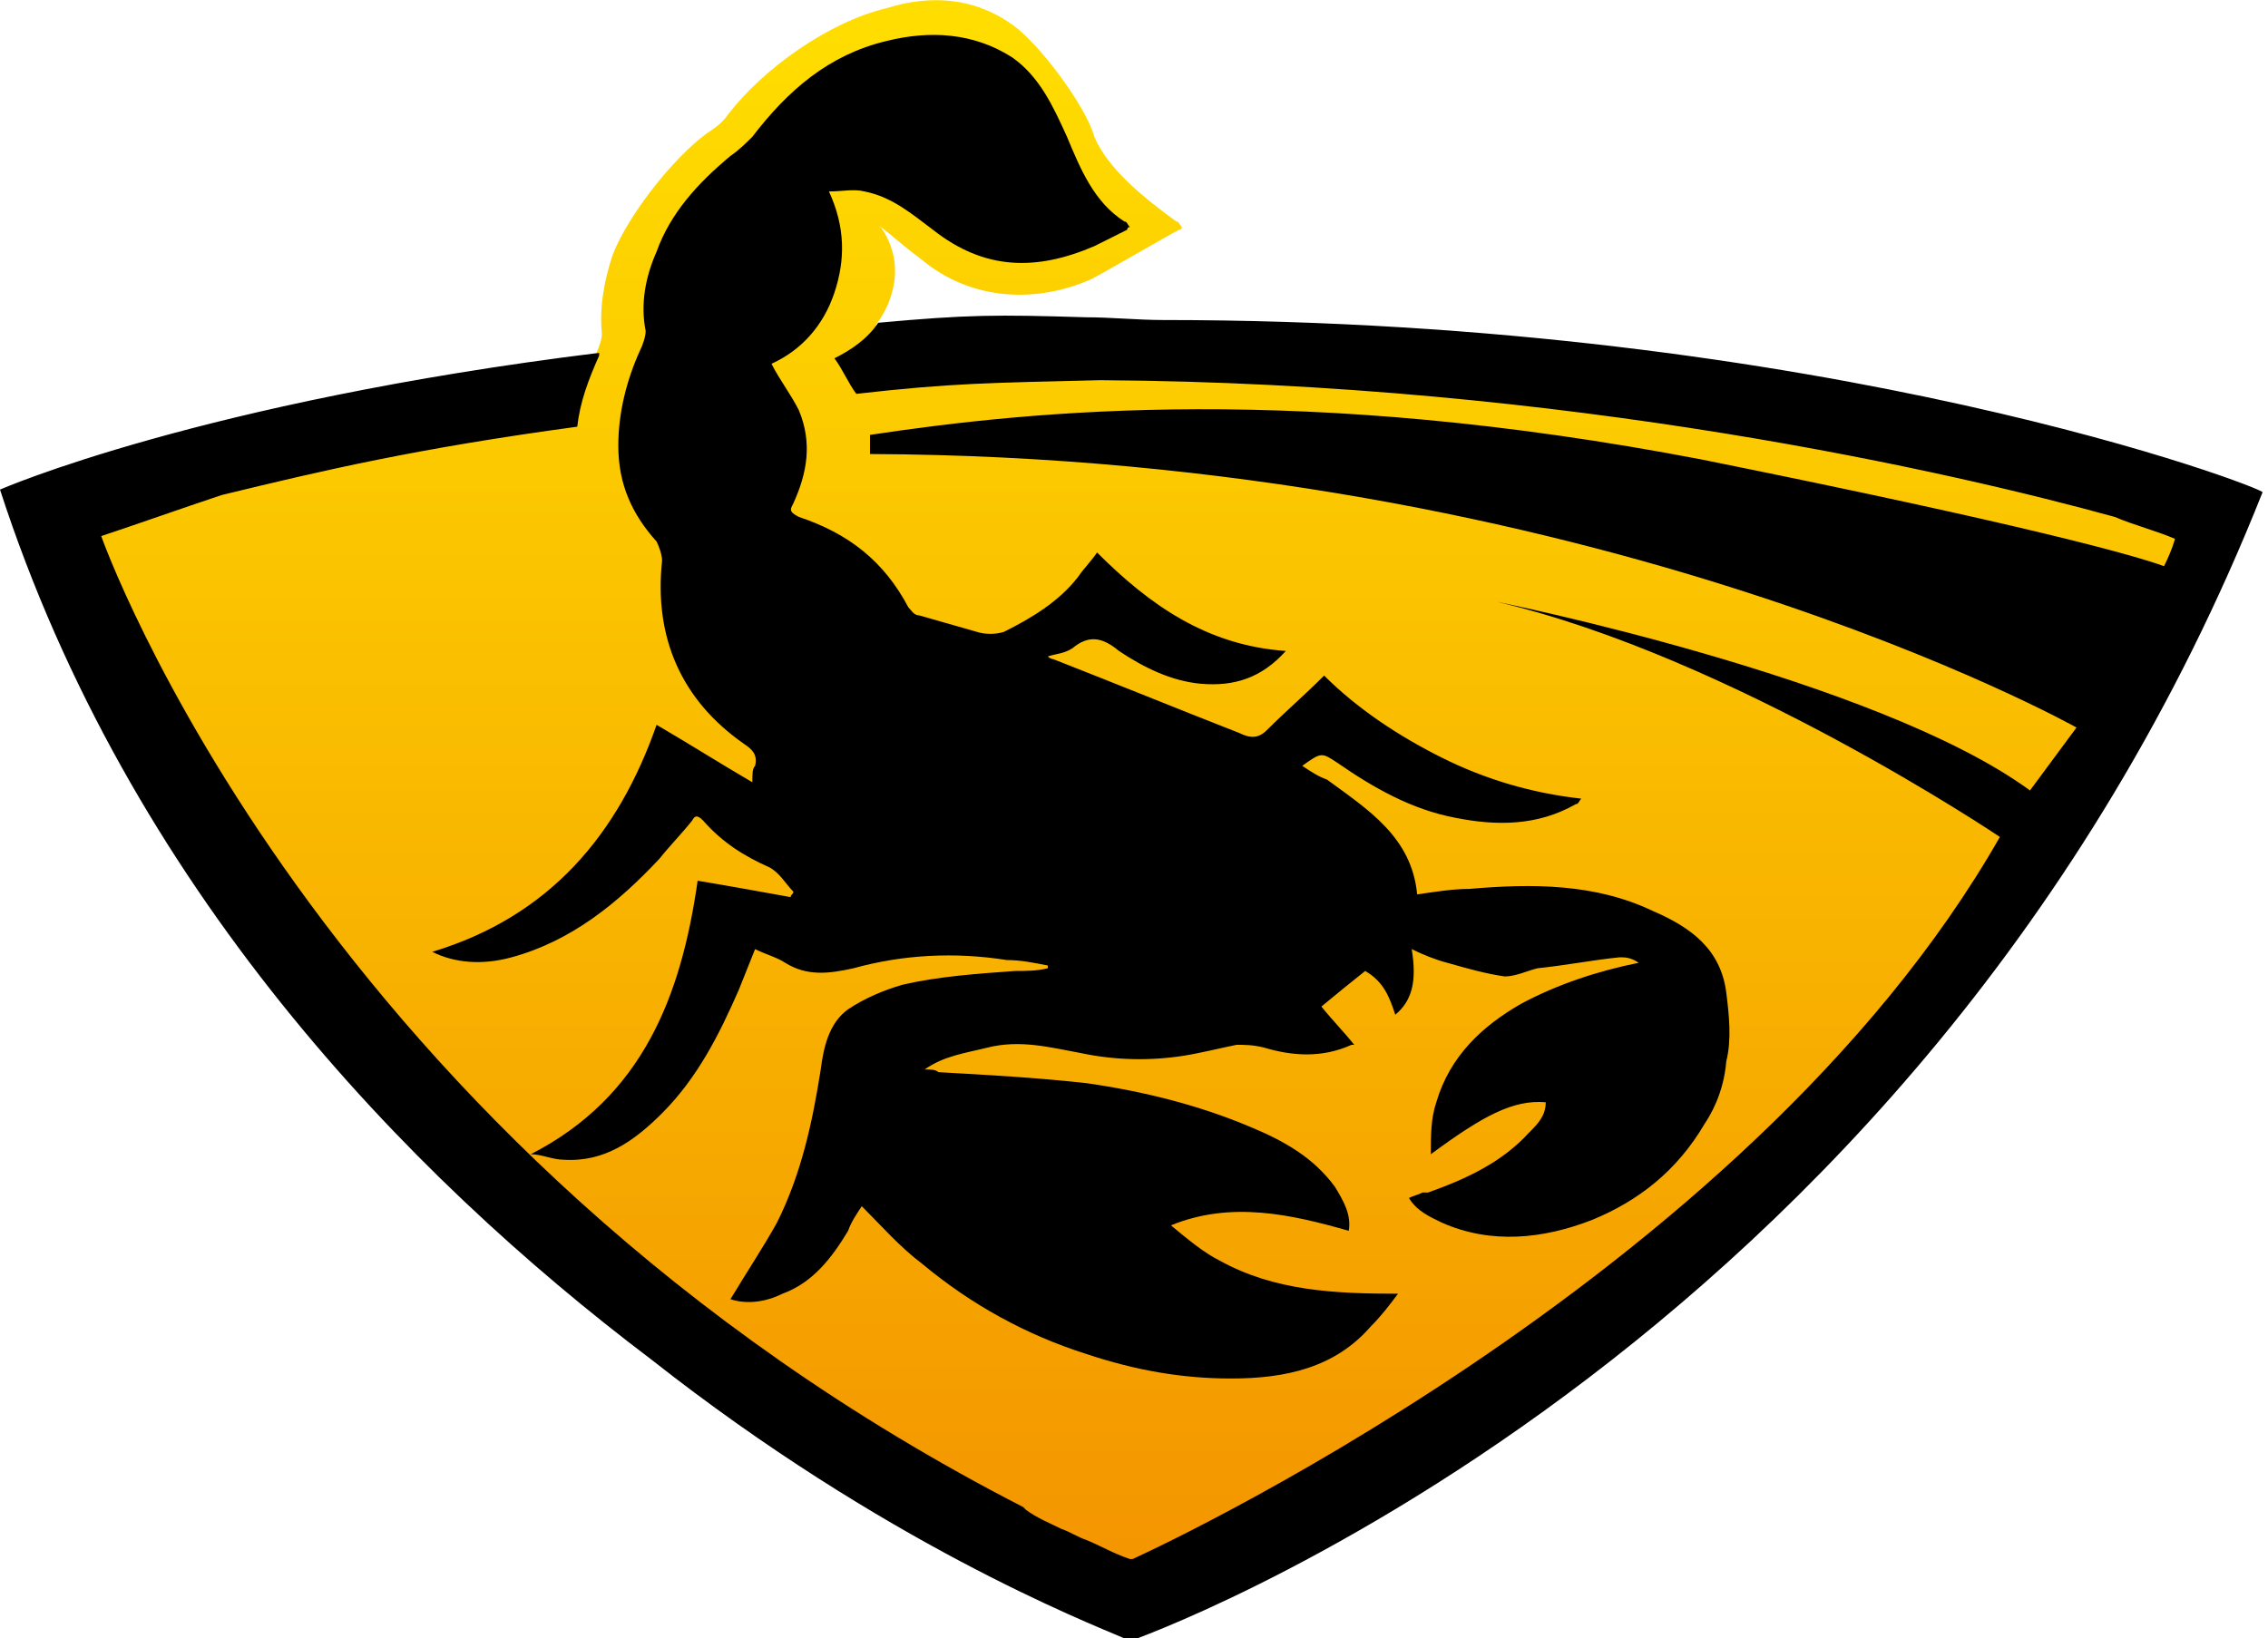
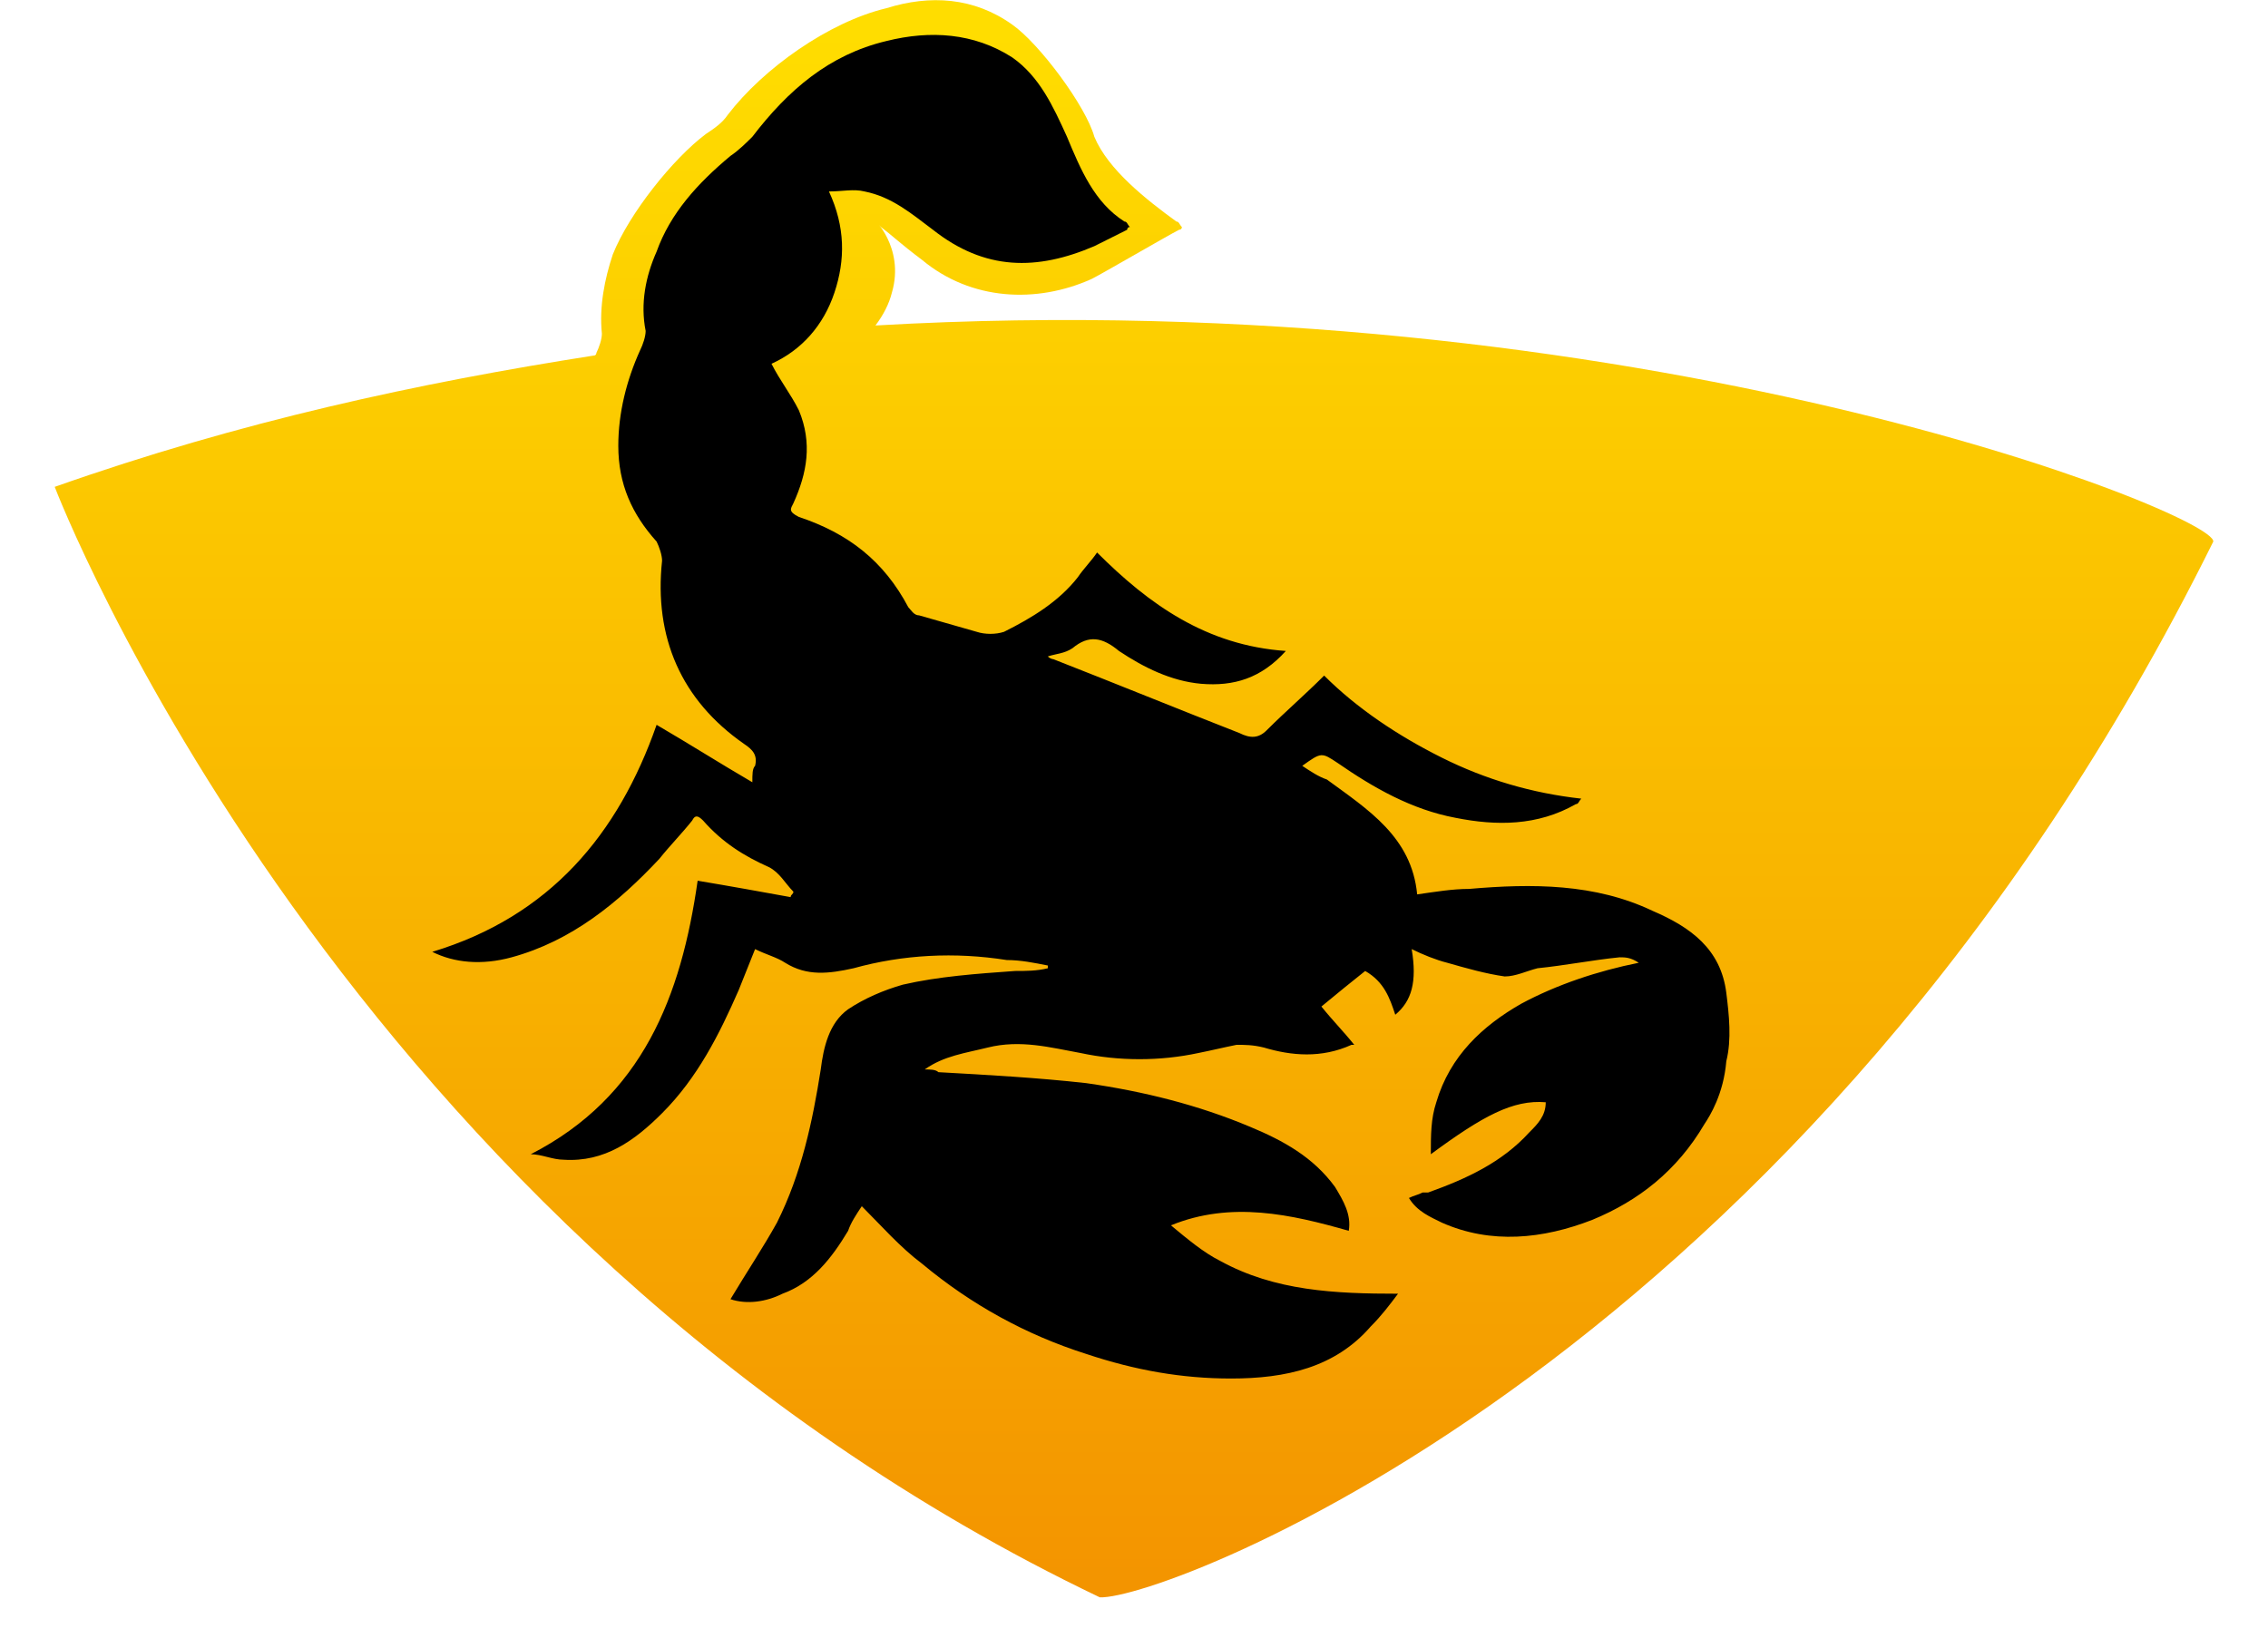
<svg xmlns="http://www.w3.org/2000/svg" version="1.1" id="Layer_1" x="0px" y="0px" viewBox="0 0 82.9 59.9" style="enable-background:new 0 0 82.9 59.9;" xml:space="preserve">
  <style type="text/css">
	.st0{fill-rule:evenodd;clip-rule:evenodd;fill:url(#SVGID_1_);}
	.st1{fill-rule:evenodd;clip-rule:evenodd;}
</style>
  <g>
    <g>
      <linearGradient id="SVGID_1_" gradientUnits="userSpaceOnUse" x1="41.505" y1="1.181" x2="41.505" y2="59.728">
        <stop offset="0" style="stop-color:#FFDD00" />
        <stop offset="1" style="stop-color:#F39200" />
      </linearGradient>
      <path class="st0" d="M32,11.9c0.3-0.4,0.5-0.8,0.6-1.2c0.5-1.7-0.8-2.8-0.4-2.4c0.4,0.3,0.7,0.6,1.5,1.2c1.8,1.5,4.2,1.6,6.2,0.7    c0.4-0.2,2.8-1.6,3.2-1.8c0,0,0.1,0,0.1-0.1c-0.1-0.1-0.1-0.2-0.2-0.2c-1.1-0.8-2.5-1.9-3-3.1C39.7,3.9,38,1.6,37,0.9    c-1.4-1-3-1.1-4.6-0.6c-2.1,0.5-4.5,2.2-5.8,3.9c-0.2,0.3-0.5,0.5-0.8,0.7c-1.2,0.9-2.8,2.9-3.4,4.4c-0.3,0.9-0.5,1.9-0.4,2.9    c0,0.2-0.1,0.5-0.2,0.7c0,0,0,0.1-0.1,0.1c-6.4,1-12.9,2.4-19.7,4.8c0,0,10.4,27.3,38.2,40.6c2.4,0.1,25.9-8.7,40.7-38.6    C81,18.8,59.8,10.3,32,11.9z" />
      <path class="st1" d="M27.6,28c0.1-0.4-0.1-0.6-0.4-0.8c-2.3-1.6-3.3-3.9-3-6.7c0-0.2-0.1-0.5-0.2-0.7c-0.9-1-1.4-2.1-1.4-3.5    c0-1.2,0.3-2.4,0.8-3.5c0.1-0.2,0.2-0.5,0.2-0.7c-0.2-1,0-2,0.4-2.9c0.5-1.4,1.5-2.5,2.7-3.5c0.3-0.2,0.6-0.5,0.8-0.7    c1.3-1.7,2.8-3,4.9-3.5c1.6-0.4,3.2-0.3,4.6,0.6c1,0.7,1.5,1.8,2,2.9c0.5,1.2,1,2.4,2.1,3.1c0.1,0,0.1,0.1,0.2,0.2    c-0.1,0-0.1,0.1-0.1,0.1c-0.4,0.2-0.8,0.4-1.2,0.6c-2.1,0.9-4,0.9-5.9-0.6c-0.8-0.6-1.5-1.2-2.5-1.4c-0.4-0.1-0.8,0-1.3,0    c0.6,1.3,0.6,2.5,0.2,3.7c-0.4,1.2-1.2,2.1-2.3,2.6c0.3,0.6,0.7,1.1,1,1.7c0.5,1.2,0.3,2.3-0.2,3.4c-0.1,0.2-0.2,0.3,0.2,0.5    c1.8,0.6,3.1,1.6,4,3.3c0.1,0.1,0.2,0.3,0.4,0.3c0.7,0.2,1.4,0.4,2.1,0.6c0.3,0.1,0.7,0.1,1,0c1-0.5,2-1.1,2.7-2    c0.2-0.3,0.5-0.6,0.7-0.9c1.9,1.9,4,3.4,6.9,3.6c-0.9,1-1.9,1.3-3.1,1.2c-1.1-0.1-2.1-0.6-3-1.2c-0.6-0.5-1.1-0.6-1.7-0.1    c-0.3,0.2-0.6,0.2-0.9,0.3c0.1,0.1,0.2,0.1,0.2,0.1c2.3,0.9,4.5,1.8,6.8,2.7c0.4,0.2,0.7,0.2,1-0.1c0.7-0.7,1.4-1.3,2.1-2    c1.2,1.2,2.7,2.2,4.3,3c1.6,0.8,3.3,1.3,5.1,1.5c-0.1,0.1-0.1,0.2-0.2,0.2c-1.4,0.8-2.9,0.8-4.4,0.5c-1.6-0.3-3-1.1-4.3-2    c-0.6-0.4-0.6-0.4-1.3,0.1c0.3,0.2,0.6,0.4,0.9,0.5c1.5,1.1,3.1,2.1,3.3,4.2c0.7-0.1,1.3-0.2,1.9-0.2c2.3-0.2,4.6-0.2,6.7,0.8    c1.4,0.6,2.5,1.4,2.7,3c0.1,0.8,0.2,1.7,0,2.5c-0.1,1.2-0.6,2-0.8,2.3c-1,1.7-2.4,2.8-4.1,3.5c-1.8,0.7-3.7,0.9-5.5,0.1    c-0.4-0.2-0.9-0.4-1.2-0.9c0.2-0.1,0.3-0.1,0.5-0.2c0.1,0,0.1,0,0.2,0c1.4-0.5,2.7-1.1,3.7-2.2c0.3-0.3,0.6-0.6,0.6-1.1    c-1.2-0.1-2.3,0.5-4.2,1.9c0-0.7,0-1.3,0.2-1.9c0.5-1.7,1.7-2.8,3.1-3.6c1.3-0.7,2.8-1.2,4.3-1.5C59.6,35,59.4,35,59.2,35    c-1,0.1-2,0.3-3,0.4c-0.4,0.1-0.8,0.3-1.2,0.3c-0.7-0.1-1.4-0.3-2.1-0.5c-0.4-0.1-0.9-0.3-1.3-0.5c0.2,1.2,0,1.9-0.6,2.4    c-0.2-0.6-0.4-1.2-1.1-1.6c-0.5,0.4-1,0.8-1.6,1.3c0.4,0.5,0.8,0.9,1.2,1.4c0,0,0,0-0.1,0c-1.1,0.5-2.2,0.4-3.2,0.1    c-0.4-0.1-0.7-0.1-1-0.1c-0.5,0.1-0.9,0.2-1.4,0.3c-1.4,0.3-2.9,0.3-4.3,0c-1.1-0.2-2.2-0.5-3.4-0.2c-0.8,0.2-1.6,0.3-2.3,0.8    c0.2,0,0.4,0,0.5,0.1c1.8,0.1,3.6,0.2,5.4,0.4c2.1,0.3,4.1,0.8,6,1.6c1.2,0.5,2.3,1.1,3.1,2.2c0.3,0.5,0.6,1,0.5,1.6    c-2.1-0.6-4.3-1.1-6.5-0.2c0.6,0.5,1.2,1,1.8,1.3c2,1.1,4.2,1.2,6.5,1.2c-0.3,0.4-0.6,0.8-1,1.2C48.8,50,47,50.4,45,50.4    c-1.8,0-3.5-0.3-5.3-0.9c-2.2-0.7-4.2-1.8-6-3.3c-0.8-0.6-1.5-1.4-2.2-2.1c-0.2,0.3-0.4,0.6-0.5,0.9c-0.6,1-1.3,1.9-2.4,2.3    c-0.6,0.3-1.3,0.4-1.9,0.2c0.6-1,1.2-1.9,1.7-2.8c0.9-1.8,1.3-3.7,1.6-5.6c0.1-0.8,0.3-1.7,1-2.2c0.6-0.4,1.3-0.7,2-0.9    c1.3-0.3,2.7-0.4,4.1-0.5c0.4,0,0.8,0,1.2-0.1c0,0,0-0.1,0-0.1c-0.5-0.1-1-0.2-1.5-0.2c-1.9-0.3-3.8-0.2-5.6,0.3    c-0.9,0.2-1.7,0.3-2.5-0.2c-0.3-0.2-0.7-0.3-1.1-0.5c-0.2,0.5-0.4,1-0.6,1.5c-0.7,1.6-1.5,3.2-2.8,4.5c-1,1-2.1,1.8-3.6,1.7    c-0.4,0-0.8-0.2-1.2-0.2c4.1-2.1,5.5-5.8,6.1-10c1.2,0.2,2.3,0.4,3.4,0.6c0-0.1,0.1-0.1,0.1-0.2c-0.3-0.3-0.5-0.7-0.9-0.9    c-0.9-0.4-1.7-0.9-2.4-1.7c-0.2-0.2-0.3-0.2-0.4,0c-0.4,0.5-0.8,0.9-1.2,1.4c-1.5,1.6-3.2,3-5.4,3.6c-1.1,0.3-2.1,0.2-2.9-0.2    c4.3-1.3,6.8-4.3,8.2-8.3c1.2,0.7,2.3,1.4,3.5,2.1C27.5,28.3,27.5,28.1,27.6,28z" />
-       <path class="st1" d="M42.5,11.7c-0.9,0-1.9-0.1-2.8-0.1c-3.3-0.1-4.3-0.1-7.6,0.2c-0.4,0.6-1,1-1.6,1.3c0.3,0.4,0.5,0.9,0.8,1.3    c3.5-0.4,4.9-0.4,8.9-0.5c17.1,0.1,31.3,3.4,37.1,5c0.7,0.3,1.5,0.5,2.2,0.8c0,0-0.1,0.4-0.4,1c-1.1-0.4-5-1.5-16.9-3.9    C47.6,14,37.8,15,31.8,15.9c0,0.2,0,0.5,0,0.7c26.5,0.1,44.1,10,44.1,10l-1.7,2.3c-5.6-4.1-19.5-6.9-19.5-6.9    c8.6,2,18.4,8.6,18.4,8.6C63.8,46.9,41.4,57,41.4,57c0,0-0.1,0-0.1,0c-0.6-0.2-1.1-0.5-1.6-0.7c-0.3-0.1-0.6-0.3-0.9-0.4    c0,0,0,0,0,0c-0.4-0.2-0.9-0.4-1.3-0.7c0,0,0,0-0.1-0.1l0,0C11.5,41.8,3.7,19.6,3.7,19.6l0,0c1.5-0.5,2.9-1,4.4-1.5    c3.7-0.9,7.1-1.7,13-2.5c0.1-0.9,0.4-1.7,0.8-2.6c0,0,0-0.1,0-0.1C7.3,14.7,0,17.9,0,17.9c4.7,14.5,14.8,25,23.8,31.8    c8.5,6.7,15.9,9.6,17.3,10.2c0.1,0.1,0.2,0.1,0.2,0.1v0c0,0,0,0,0,0c0,0,28.7-10,41.4-42C82.9,17.9,66.8,11.7,42.5,11.7z" />
    </g>
  </g>
</svg>